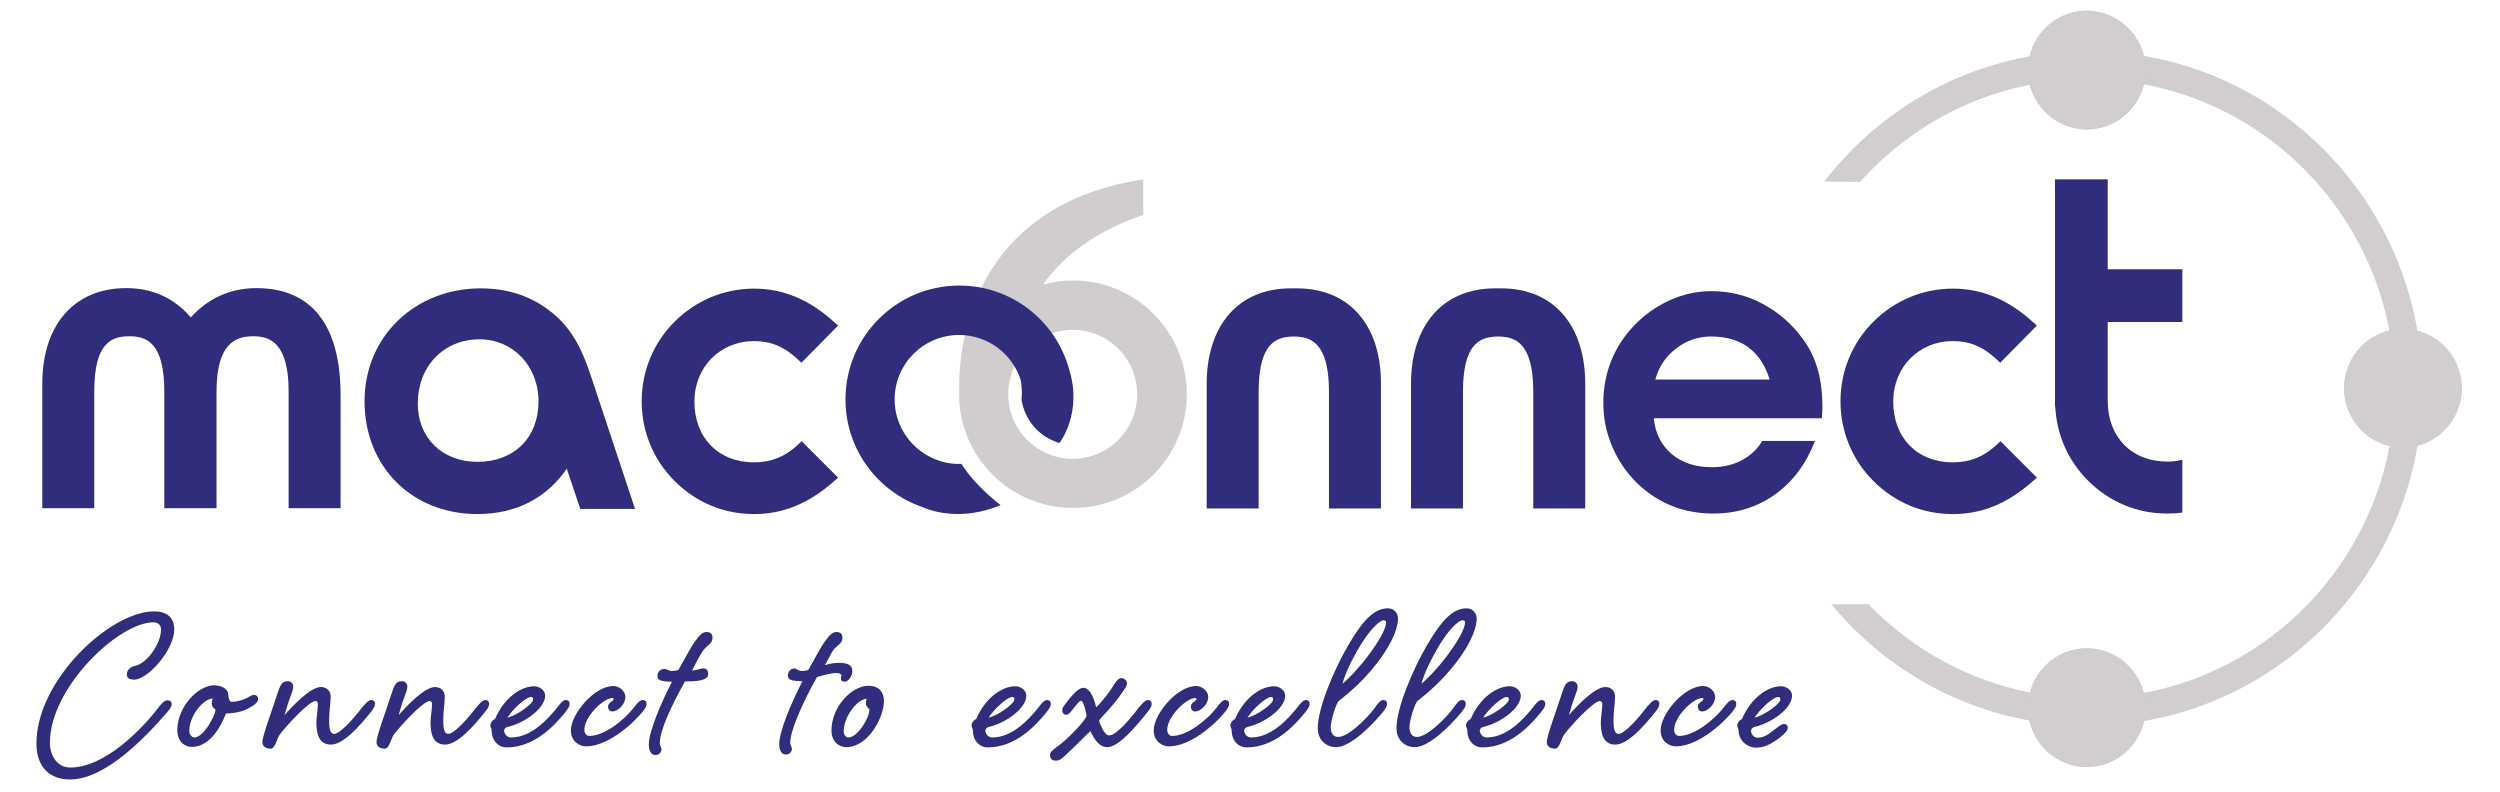
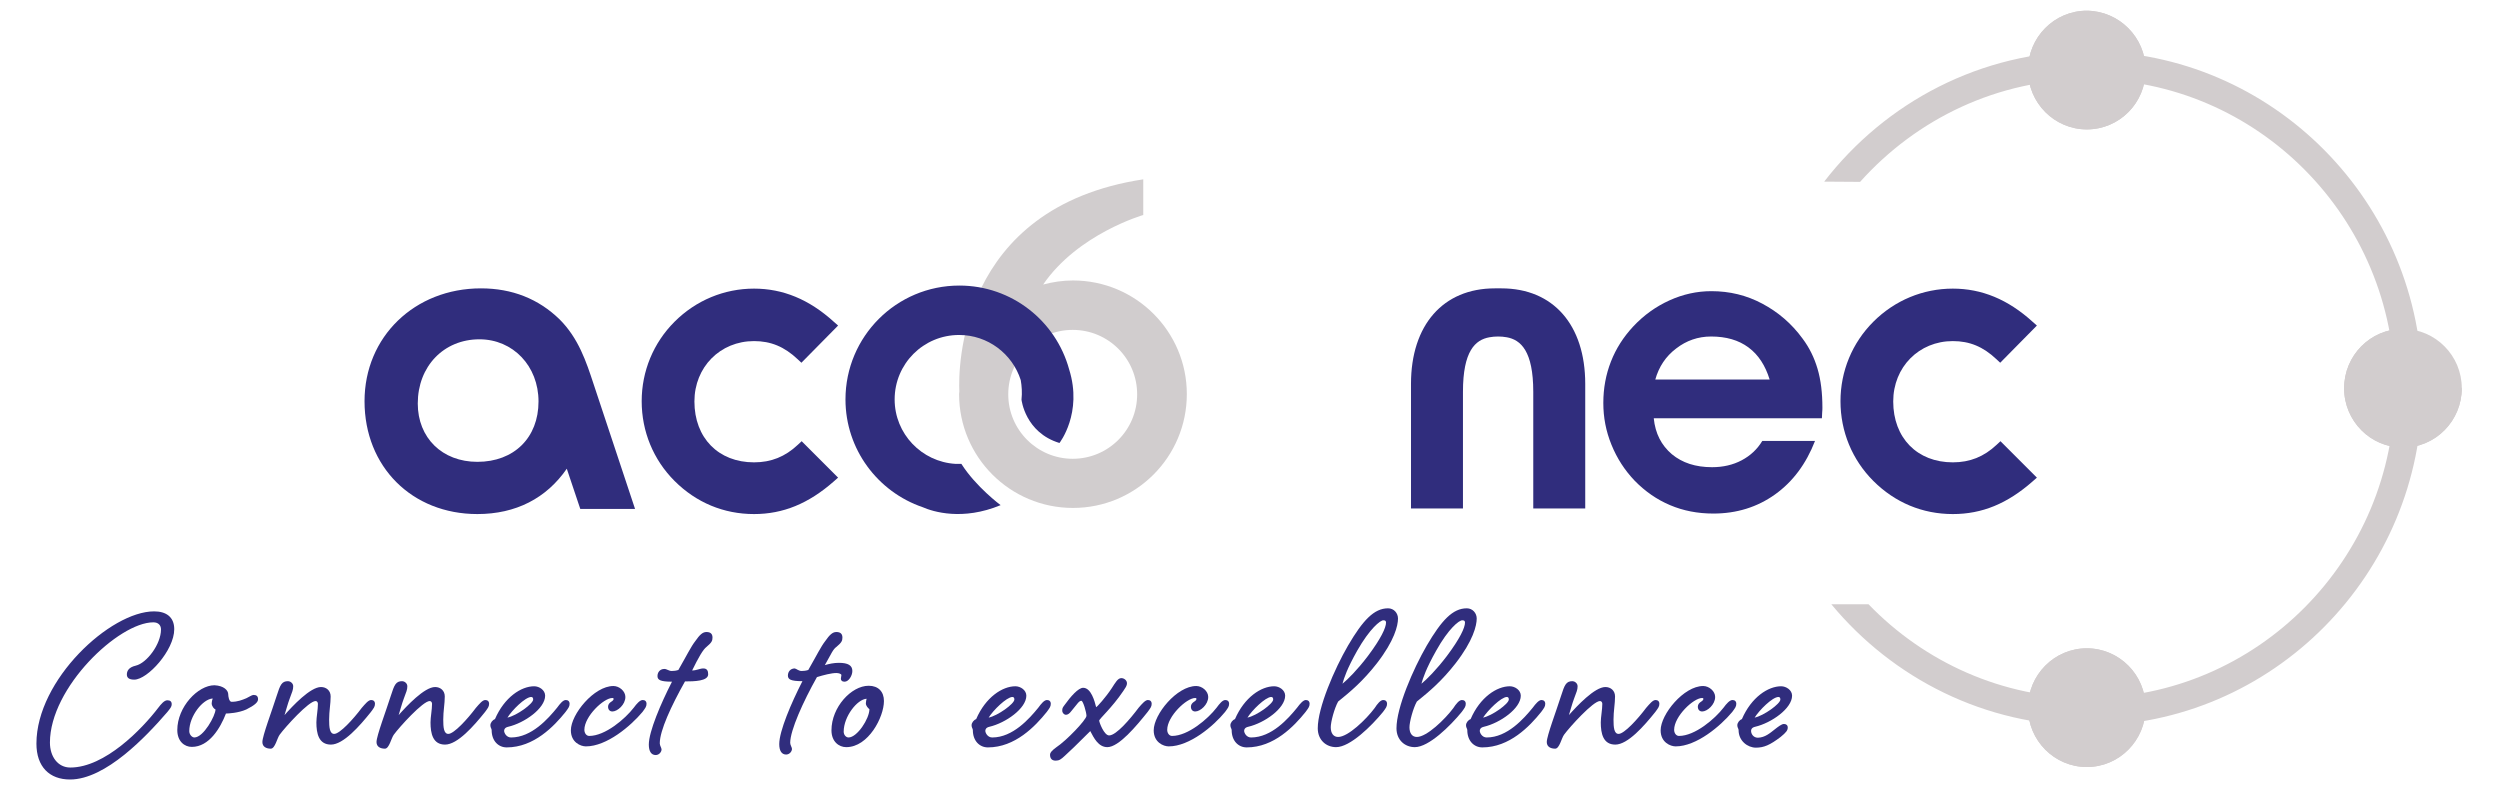
<svg xmlns="http://www.w3.org/2000/svg" version="1.1" id="Calque_1" x="0px" y="0px" viewBox="0 0 981.4 311" style="enable-background:new 0 0 981.4 311;" xml:space="preserve">
  <style type="text/css">
	.st0{fill:#D2CDCE;}
	.st1{fill:#302D7D;}
	.st2{fill:#D1CDCE;}
</style>
  <path class="st0" d="M842.3,277.8c0,12.8-10.3,23.3-23.1,23.3c-12.7,0-23.1-10.4-23.1-23.3c0-12.8,10.3-23.3,23.1-23.3  C831.9,254.5,842.3,264.9,842.3,277.8" />
-   <path class="st0" d="M966.4,152.4c0,12.8-10.3,23.3-23.1,23.3c-12.7,0-23.1-10.4-23.1-23.3c0-12.8,10.3-23.3,23.1-23.3  C956.1,129.2,966.4,139.6,966.4,152.4" />
+   <path class="st0" d="M966.4,152.4c0,12.8-10.3,23.3-23.1,23.3c-12.7,0-23.1-10.4-23.1-23.3c0-12.8,10.3-23.3,23.1-23.3  " />
  <path class="st0" d="M842.3,27.5c0,12.9-10.3,23.3-23.1,23.3c-12.7,0-23.1-10.4-23.1-23.3c0-12.8,10.3-23.3,23.1-23.3  C831.9,4.3,842.3,14.7,842.3,27.5" />
  <g>
    <path class="st1" d="M68.4,247c0,8.3-10.5,19.8-15.7,19.8c-2,0-2.9-0.7-2.9-2c0-1.2,0.5-2.8,3.5-3.5c4.3-1,9.9-8.4,9.9-14.2   c0-1.6-1-2.8-3-2.8c-13.6,0-40.6,25.6-40.6,47.2c0,5.5,3.1,9.8,8,9.8c13.6,0,28.2-15.2,34.4-23.3c1.3-1.7,2.5-3.1,3.7-3.1   c1.1,0,1.7,0.5,1.7,1.5c0,1.1-0.6,1.7-1.7,3.1C57.5,289,41.5,306,27.5,306c-8.1,0-13.2-5-13.2-14.1c0-25,29-51.9,46.2-51.9   C65.1,240,68.4,242.1,68.4,247z" />
    <path class="st1" d="M89.6,272.6c0,0.7,0.3,2.9,1.3,2.9c2.4,0,4.1-0.7,5.8-1.4c0.9-0.4,2.2-1.3,2.8-1.3c1.2,0,1.8,0.5,1.8,1.7   c0,1.2-1.4,2.4-4.6,4c-3.1,1.4-7.1,1.6-8,1.6c-2.2,5.7-6.6,13.1-13.4,13.1c-2.9,0-5.7-2.2-5.7-6.6c0-9.1,8.1-17.6,14.6-17.6   C87.9,269.2,89.6,271,89.6,272.6z M83.1,276.1c0-0.6,0.2-1.4,0.4-1.9c-3.9,0.2-9.2,6.9-9.2,12.8c0,1.4,1.1,2.5,2,2.5   c3.6,0,8.3-8.6,8.3-11C84,278.3,83.1,277.2,83.1,276.1z" />
    <path class="st1" d="M145.7,274.8c0.9,0,1.5,0.5,1.5,1.5c0,1.1-0.5,1.7-1.6,3.2c-4.4,5.5-10.8,12.8-15.7,12.8   c-4.8,0-5.7-4.4-5.7-8.7c0-2.1,0.6-5,0.6-7.3c0-0.5-0.3-1.1-0.9-1.1c-2.7,0-11.9,10.2-14.1,13.2c-1,1.3-1.8,5.5-3.5,5.5   c-1.7,0-3.3-0.7-3.3-2.6c0-2.4,3.8-12.4,5.6-18.1c1.4-4.4,2-5.8,4.5-5.8c0.7,0,2,0.7,2,2c0,1.4-0.4,2.2-1.4,4.9   c-0.6,1.5-1.8,5.8-2,6.4c3.1-3.5,10.1-11,14.3-11c2.1,0,3.8,1.4,3.8,3.7c0,2.9-0.6,5.7-0.6,9.1c0,3,0.2,5.6,2,5.6   c2.2,0,7.5-5.8,10.8-10.2C143.4,276.3,144.6,274.8,145.7,274.8z" />
    <path class="st1" d="M190.5,274.8c0.9,0,1.5,0.5,1.5,1.5c0,1.1-0.5,1.7-1.6,3.2c-4.4,5.5-10.8,12.8-15.7,12.8   c-4.8,0-5.7-4.4-5.7-8.7c0-2.1,0.6-5,0.6-7.3c0-0.5-0.3-1.1-0.9-1.1c-2.7,0-11.9,10.2-14.1,13.2c-1,1.3-1.8,5.5-3.5,5.5   c-1.7,0-3.3-0.7-3.3-2.6c0-2.4,3.8-12.4,5.6-18.1c1.4-4.4,2-5.8,4.5-5.8c0.7,0,2,0.7,2,2c0,1.4-0.4,2.2-1.4,4.9   c-0.6,1.5-1.8,5.8-2,6.4c3.1-3.5,10.1-11,14.3-11c2.1,0,3.8,1.4,3.8,3.7c0,2.9-0.6,5.7-0.6,9.1c0,3,0.2,5.6,2,5.6   c2.2,0,7.5-5.8,10.8-10.2C188.2,276.3,189.4,274.8,190.5,274.8z" />
    <path class="st1" d="M222.1,274.8c0.9,0,1.5,0.5,1.5,1.5c0,1.1-0.5,1.7-1.6,3.2c-4.5,5.6-12.4,13.9-23.1,13.9   c-3.2,0-5.9-2.5-5.9-6.8c0-0.6-0.5-0.9-0.5-1.9c0-1,0.9-2.1,1.8-2.4c3.7-8.6,10.3-12.9,15.4-12.9c2,0,4.3,1.5,4.3,3.7   c0,5-8.1,10.7-14.5,12.2c-1.3,0.3-1.6,1-1.6,1.6c0,0.8,0.9,2.6,2.7,2.6c8.1,0,14.6-7.4,18.1-11.7   C219.8,276.3,221,274.8,222.1,274.8z M199.2,281.7c3.5-0.7,10.1-5.4,10.1-7.1c0-0.6-0.2-1-0.8-1C206.1,273.7,201,278.8,199.2,281.7   z" />
    <path class="st1" d="M252.3,274.8c0.9,0,1.5,0.5,1.5,1.5c0,1.1-0.5,1.7-1.6,3.2C247.6,285,238.2,293,230,293   c-2.1,0-5.9-1.6-5.9-6.3c0-6.3,9.1-17.4,16.7-17.4c2.3,0,4.7,2,4.7,4.3c0,3-3.1,5.7-5.1,5.7c-0.9,0-1.7-0.6-1.7-1.9   c0-0.9,0.6-1.5,1.2-1.9c0.5-0.3,1-0.7,1-1.2c0-0.1-0.2-0.3-0.5-0.3c-3.4,0-11,7.2-11,12.5c0,1.3,0.8,2.4,1.9,2.4   c6.3,0,14.1-6.7,17.5-11.1C249.9,276.3,251.2,274.8,252.3,274.8z" />
    <path class="st1" d="M276.1,262.4c1.5,0,1.9,1,1.9,2.3c0,2.7-5.5,2.8-9.1,2.8c-5.4,9.6-9.9,19.3-9.9,24.3c0,0.9,0.7,1.8,0.7,2.4   c0,0.9-0.9,2.2-2.3,2.2c-1.7,0-2.7-1.4-2.7-4.1c0-5.1,4.7-16.1,9.1-24.7c-4.6,0-5.7-0.7-5.7-2.2c0-1.5,1-2.8,2.7-2.8   c1,0,1.7,0.8,2.9,0.8c0.8,0,1.7-0.1,2.6-0.4c3.4-5.9,4.9-9.1,6.7-11.4c1.6-2.3,2.8-3.5,4.3-3.5c1.7,0,2.4,0.8,2.4,2.2   c0,1.3-0.4,2-2.3,3.6c-1.4,1-3.3,4.4-5.7,9.3C273.5,263.2,274.7,262.4,276.1,262.4z" />
    <path class="st1" d="M314.7,263.4c0.8,0,1.7-0.1,2.6-0.4c3.4-5.9,4.9-9.1,6.7-11.4c1.6-2.3,2.8-3.5,4.3-3.5c1.7,0,2.4,0.8,2.4,2.2   c0,1.3-0.4,2-2.3,3.6c-1.4,1-1.9,2.4-4.6,7.2c1.6-0.5,3.6-0.9,5.5-0.9c3.6,0,5.3,1,5.3,3.2c0,1.9-1.5,4.2-3,4.2   c-1.2,0-1.5-0.6-1.5-1.2c0-0.5,0.2-0.9,0.2-1.4c0-0.4-0.9-0.8-2-0.8c-1.9,0-5,0.8-7.6,1.6c-5.4,9.6-10.5,20.9-10.5,25.8   c0,0.9,0.7,1.8,0.7,2.4c0,0.9-0.9,2.2-2.3,2.2c-1.7,0-2.7-1.4-2.7-4.1c0-5.1,4.7-16.1,9.1-24.7c-4.6,0-5.7-0.7-5.7-2.2   c0-1.5,1-2.8,2.7-2.8C312.8,262.6,313.5,263.4,314.7,263.4z" />
    <path class="st1" d="M332.2,293.3c-2.9,0-5.8-2.2-5.8-6.6c0-9.1,7.8-17.5,14.6-17.5c3.8,0,6,2.3,6,6   C347,281.5,340.9,293.3,332.2,293.3z M331.2,287.2c0,1.4,1,2.3,1.9,2.3c3.4,0,8.2-7.4,8.2-11.1c-0.5-0.4-1.4-1.3-1.4-2.3   c0-0.6,0.2-1.4,0.3-1.8C336.5,274.5,331.2,281.3,331.2,287.2z" />
    <path class="st1" d="M411,274.8c0.9,0,1.5,0.5,1.5,1.5c0,1.1-0.5,1.7-1.6,3.2c-4.5,5.6-12.4,13.9-23.1,13.9c-3.2,0-5.9-2.5-5.9-6.8   c0-0.6-0.5-0.9-0.5-1.9c0-1,0.9-2.1,1.8-2.4c3.7-8.6,10.3-12.9,15.4-12.9c2,0,4.3,1.5,4.3,3.7c0,5-8.1,10.7-14.5,12.2   c-1.3,0.3-1.6,1-1.6,1.6c0,0.8,0.9,2.6,2.7,2.6c8.1,0,14.6-7.4,18.1-11.7C408.7,276.3,409.9,274.8,411,274.8z M388.1,281.7   c3.5-0.7,10.1-5.4,10.1-7.1c0-0.6-0.2-1-0.8-1C395.1,273.7,389.9,278.8,388.1,281.7z" />
    <path class="st1" d="M450.6,274.8c0.9,0,1.5,0.5,1.5,1.5c0,1.1-0.5,1.7-1.6,3.2c-4.4,5.5-11.3,13.8-15.8,13.8   c-3.5,0-5.3-3.6-6.7-6.3c-5.8,5.8-7.8,7.7-10,9.7c-1.5,1.4-2.2,1.9-3.6,1.9c-1.5,0-2.2-0.9-2.2-2.3c0-0.9,0.9-1.8,2.4-2.9   c4.1-2.7,11.9-10.9,11.9-12.4c0-1.3-1.3-5.9-2-5.9c-0.9,0-1.5,1.1-3.9,4c-0.8,1.1-1.5,1.5-2.2,1.5c-0.6,0-1.4-0.7-1.4-1.6   c0-0.7,0-1.1,0.8-2.1c2.5-3.5,5.5-6.9,7.4-6.9c3.1,0,4.5,5.2,5.1,7.6c0.3,0,3.8-3.9,6.1-7.4c1.5-2.3,2.4-4,3.8-4   c1.1,0,2.2,0.9,2.2,2c0,1.1-0.7,1.9-1.4,3c-4.5,6.7-9.5,11-9.5,11.7c0,0.6,1.9,5.8,3.9,5.8c2.8,0,8.3-6.5,11.6-10.9   C448.3,276.3,449.6,274.8,450.6,274.8z" />
    <path class="st1" d="M481,274.8c0.9,0,1.5,0.5,1.5,1.5c0,1.1-0.5,1.7-1.6,3.2C476.4,285,467,293,458.8,293c-2.1,0-5.9-1.6-5.9-6.3   c0-6.3,9.1-17.4,16.7-17.4c2.3,0,4.7,2,4.7,4.3c0,3-3.1,5.7-5.1,5.7c-0.9,0-1.7-0.6-1.7-1.9c0-0.9,0.6-1.5,1.2-1.9   c0.5-0.3,1-0.7,1-1.2c0-0.1-0.2-0.3-0.5-0.3c-3.4,0-11,7.2-11,12.5c0,1.3,0.8,2.4,1.9,2.4c6.3,0,14.1-6.7,17.5-11.1   C478.7,276.3,479.9,274.8,481,274.8z" />
    <path class="st1" d="M512.6,274.8c0.9,0,1.5,0.5,1.5,1.5c0,1.1-0.5,1.7-1.6,3.2c-4.5,5.6-12.4,13.9-23.1,13.9   c-3.2,0-5.9-2.5-5.9-6.8c0-0.6-0.5-0.9-0.5-1.9c0-1,0.9-2.1,1.8-2.4c3.7-8.6,10.3-12.9,15.4-12.9c2,0,4.3,1.5,4.3,3.7   c0,5-8.1,10.7-14.5,12.2c-1.3,0.3-1.6,1-1.6,1.6c0,0.8,0.9,2.6,2.7,2.6c8.1,0,14.6-7.4,18.1-11.7   C510.3,276.3,511.6,274.8,512.6,274.8z M489.7,281.7c3.5-0.7,10.1-5.4,10.1-7.1c0-0.6-0.2-1-0.8-1   C496.7,273.7,491.5,278.8,489.7,281.7z" />
    <path class="st1" d="M543,274.8c0.9,0,1.5,0.5,1.5,1.5c0,1.1-0.5,1.7-1.6,3.2c-4.5,5.5-12.9,13.8-18.4,13.8c-3.9,0-7.2-2.8-7.2-7.4   c0-8.1,6.5-23.2,11.9-32.5c5.8-9.9,10.2-14.6,15.7-14.6c2.3,0,3.9,1.9,3.9,4c0,2.8-1.4,8.7-8.3,17.6c-5.4,6.9-10.1,10.9-15.2,15   c-1.5,2.7-2.9,8-2.9,10.1c0,2.4,1.1,3.8,2.9,3.8c3.9,0,11-6.9,14.3-11.3C540.7,276.3,541.9,274.8,543,274.8z M532.8,255.4   c-4,7.1-5.2,10.8-5.8,13c1.9-1.5,6-5.6,10-10.9c5.1-6.8,7.1-11.1,7.1-13.1c0-0.6-0.3-0.9-1-0.9   C541.9,243.4,537.7,246.8,532.8,255.4z" />
    <path class="st1" d="M573.9,274.8c0.9,0,1.5,0.5,1.5,1.5c0,1.1-0.5,1.7-1.6,3.2c-4.5,5.5-12.9,13.8-18.4,13.8   c-3.9,0-7.2-2.8-7.2-7.4c0-8.1,6.5-23.2,11.9-32.5c5.8-9.9,10.2-14.6,15.7-14.6c2.3,0,3.9,1.9,3.9,4c0,2.8-1.4,8.7-8.3,17.6   c-5.4,6.9-10.1,10.9-15.2,15c-1.5,2.7-2.9,8-2.9,10.1c0,2.4,1.1,3.8,2.9,3.8c3.9,0,11-6.9,14.3-11.3   C571.6,276.3,572.8,274.8,573.9,274.8z M563.8,255.4c-4,7.1-5.2,10.8-5.8,13c1.9-1.5,6-5.6,10-10.9c5.1-6.8,7.1-11.1,7.1-13.1   c0-0.6-0.3-0.9-1-0.9C572.8,243.4,568.6,246.8,563.8,255.4z" />
    <path class="st1" d="M605.1,274.8c0.9,0,1.5,0.5,1.5,1.5c0,1.1-0.5,1.7-1.6,3.2c-4.5,5.6-12.4,13.9-23.1,13.9   c-3.2,0-5.9-2.5-5.9-6.8c0-0.6-0.5-0.9-0.5-1.9c0-1,0.9-2.1,1.8-2.4c3.7-8.6,10.3-12.9,15.4-12.9c2,0,4.3,1.5,4.3,3.7   c0,5-8.1,10.7-14.5,12.2c-1.3,0.3-1.6,1-1.6,1.6c0,0.8,0.9,2.6,2.7,2.6c8.1,0,14.6-7.4,18.1-11.7   C602.8,276.3,604.1,274.8,605.1,274.8z M582.2,281.7c3.5-0.7,10.1-5.4,10.1-7.1c0-0.6-0.2-1-0.8-1   C589.2,273.7,584.1,278.8,582.2,281.7z" />
    <path class="st1" d="M649.9,274.8c0.9,0,1.5,0.5,1.5,1.5c0,1.1-0.5,1.7-1.6,3.2c-4.4,5.5-10.8,12.8-15.7,12.8   c-4.8,0-5.7-4.4-5.7-8.7c0-2.1,0.6-5,0.6-7.3c0-0.5-0.3-1.1-0.9-1.1c-2.7,0-11.9,10.2-14.1,13.2c-1,1.3-1.8,5.5-3.5,5.5   c-1.7,0-3.3-0.7-3.3-2.6c0-2.4,3.8-12.4,5.6-18.1c1.4-4.4,2-5.8,4.5-5.8c0.7,0,2,0.7,2,2c0,1.4-0.4,2.2-1.4,4.9   c-0.6,1.5-1.8,5.8-2,6.4c3.1-3.5,10.1-11,14.3-11c2.1,0,3.8,1.4,3.8,3.7c0,2.9-0.6,5.7-0.6,9.1c0,3,0.2,5.6,2,5.6   c2.2,0,7.5-5.8,10.8-10.2C647.6,276.3,648.8,274.8,649.9,274.8z" />
    <path class="st1" d="M680.1,274.8c0.9,0,1.5,0.5,1.5,1.5c0,1.1-0.5,1.7-1.6,3.2C675.4,285,666,293,657.8,293   c-2.1,0-5.9-1.6-5.9-6.3c0-6.3,9.1-17.4,16.7-17.4c2.3,0,4.7,2,4.7,4.3c0,3-3.1,5.7-5.1,5.7c-0.9,0-1.7-0.6-1.7-1.9   c0-0.9,0.6-1.5,1.2-1.9c0.5-0.3,1-0.7,1-1.2c0-0.1-0.2-0.3-0.5-0.3c-3.4,0-11,7.2-11,12.5c0,1.3,0.8,2.4,1.9,2.4   c6.3,0,14.1-6.7,17.5-11.1C677.7,276.3,679,274.8,680.1,274.8z" />
    <path class="st1" d="M696.6,286.4c1.4-1.1,2.8-2.2,3.7-2.2c0.9,0,1.5,0.5,1.5,1.4c0,1.1-0.6,1.9-2.8,3.7c-4.2,3.2-6.6,4.2-9.7,4.2   c-3.2,0-6.8-2.6-6.8-6.9c0-0.6-0.5-0.9-0.5-1.9c0-1,0.9-2.1,1.8-2.4c3.7-8.6,10.3-12.9,15.4-12.9c2,0,4.3,1.5,4.3,3.7   c0,5-8.1,10.7-14.5,12.2c-1.3,0.3-1.6,1-1.6,1.6c0,1.2,0.9,2.7,2.7,2.7C692.9,289.5,694.8,287.8,696.6,286.4z M688.8,281.7   c3.5-0.7,10.1-5.4,10.1-7.1c0-0.6-0.2-1-0.8-1C695.7,273.7,690.6,278.8,688.8,281.7z" />
  </g>
-   <path id="m_00000153699975281745930210000004893920889409730688_" class="st1" d="M133.7,199.5h-20.4v-45.8  c0-19.2-7.4-21.7-13.8-21.7c-6.8,0-14.5,2.5-14.5,21.7v45.8H64.5v-45.8c0-19.1-6.9-21.7-13.7-21.7c-7.2,0-13.8,2.7-13.8,21.7v45.8  H16.6v-48.9c0-23.1,12.6-37.5,32.9-37.5c10.4,0,18.9,3.9,25.4,11.5c6.9-7.6,15.6-11.5,25.9-11.5c15,0,32.9,7.3,32.9,42.1V199.5z" />
  <path id="a_00000057851109577889877590000008704218949083502727_" class="st1" d="M187.4,181.3c-13.8,0-23.4-9.4-23.4-22.9  c0-14.6,10.2-25.2,24.2-25.2c13.2,0,23.2,10.5,23.2,24.4C211.4,171.8,201.8,181.3,187.4,181.3 M233,150.7  c-2.9-8.8-5.9-17.9-13.3-25.3c-8.3-8.1-18.7-12.2-30.9-12.2c-26,0-45.7,19-45.7,44.3c0,25.7,18.6,44.3,44.3,44.3  c15.1,0,27.1-6.2,35.1-17.8l5.3,15.8h21.5L233,150.7z" />
  <path id="c_00000169539745864052515660000014677270007076171918_" class="st1" d="M296,201.8c-11.9,0-22.7-4.5-31.2-13  c-8.3-8.3-12.9-19.4-12.9-31.3c0-11.8,4.6-22.9,12.9-31.2c8.4-8.4,19.5-13,31.2-13c11.3,0,21.6,4.2,31.3,13l1.7,1.5l-14.4,14.6  l-1.5-1.4c-5.2-4.9-10.5-7.1-17.1-7.1c-13.3,0-23.4,10.2-23.4,23.7c0,14.3,9.4,23.9,23.4,23.9c6.7,0,12.2-2.2,17.2-6.9l1.5-1.4  l14.3,14.3l-1.7,1.5C317.4,197.7,307.4,201.8,296,201.8" />
  <path id="_x36__00000050647986661884726100000011709961848454615172_" class="st2" d="M395.8,154.8c0-14,11.3-25.3,25.3-25.3  c14,0,25.3,11.3,25.3,25.3c0,14-11.3,25.3-25.3,25.3C407.2,180.1,395.8,168.8,395.8,154.8 M421.2,110.1c-4,0-8,0.6-11.7,1.6  c13.6-19.9,39.3-27.3,39.3-27.3v-14c-72.8,11.1-72.6,74.6-72.2,83.3c0,0.3-0.1,0.7-0.1,1c0,24.7,20,44.7,44.7,44.7  c24.7,0,44.7-20,44.7-44.7C465.9,130.1,445.9,110.1,421.2,110.1" />
  <path id="o_00000009554133764576096300000016906120633629965224_" class="st1" d="M419.7,145c-5.2-19-22.5-32.9-43.1-32.9  c-24.7,0-44.7,20-44.7,44.7c0,19.6,12.7,36.3,30.3,42.3c4.1,1.8,15.7,5.4,30.6-0.8c0,0-9.7-7.2-15.4-16.2c0,0-0.4,0-1,0  c-0.3,0-0.6,0-0.9,0c-0.1,0-0.2,0-0.4,0c-13.3-0.8-23.9-11.8-23.9-25.3c0-14,11.3-25.3,25.3-25.3c11.3,0,20.9,7.4,24.2,17.7  c0.4,2.3,0.6,4.9,0.3,7.7c0,0,1.4,12.9,14.9,17C415.9,173.9,425.1,162.2,419.7,145z" />
-   <path id="n_x5F_1_00000075150298283121161980000007012360654748995755_" class="st1" d="M509.2,113.2c-0.4,0-0.9,0-1.3,0  c-0.4,0-0.8,0-1.3,0c-20.3,0-32.9,14.4-32.9,37.5v48.9h9.8h10.6h0v-45.8c0-16,4.8-20.4,10.4-21.4c1.1-0.2,2.2-0.3,3.4-0.3  c1.1,0,2.3,0.1,3.4,0.3c5.5,1,10.4,5.4,10.4,21.4v45.8h0h10.6h9.8v-48.9C542.2,127.5,529.5,113.2,509.2,113.2z" />
  <path id="n_x5F_2_00000061450507365938849430000014990273780435147694_" class="st1" d="M589.4,113.2c-0.4,0-0.9,0-1.3,0  c-0.4,0-0.8,0-1.3,0c-20.3,0-32.9,14.4-32.9,37.5v48.9h9.8h10.6h0v-45.8c0-16,4.8-20.4,10.4-21.4c1.1-0.2,2.2-0.3,3.4-0.3  c1.1,0,2.3,0.1,3.4,0.3c5.5,1,10.4,5.4,10.4,21.4v45.8h0h10.6h9.8v-48.9C622.3,127.5,609.7,113.2,589.4,113.2z" />
  <path id="e_00000009563422876289490850000018087941008816168617_" class="st1" d="M694.7,149c-1.7-5.5-4.4-9.7-8.3-12.6  c-3.9-2.9-8.8-4.3-14.7-4.3c-5.1,0-9.7,1.6-13.7,4.7c-4.1,3.1-6.8,7.2-8.2,12.2H694.7z M649.2,164.2c0.6,6,3,10.6,7.1,14.1  c4.1,3.4,9.3,5.1,15.8,5.1c4.3,0,8.2-0.9,11.6-2.7c3.4-1.8,6.1-4.3,8.1-7.6h20.7c-3.5,9-8.7,16-15.7,21c-7,5-15.1,7.5-24.2,7.5  c-6.2,0-11.8-1.1-17-3.3c-5.2-2.2-9.8-5.4-13.9-9.6c-3.9-4.1-6.9-8.7-9.1-14.1s-3.2-10.8-3.2-16.4c0-5.8,1-11.2,3-16.3  c2-5.1,4.9-9.6,8.7-13.7c4.2-4.5,9-7.9,14.3-10.3c5.3-2.4,10.8-3.6,16.4-3.6c7.2,0,13.8,1.6,20,4.9c6.2,3.3,11.5,7.8,15.8,13.7  c2.7,3.6,4.6,7.5,5.9,11.9c1.3,4.4,1.9,9.5,1.9,15.2c0,0.5,0,1.1-0.1,2.1c0,0.9-0.1,1.6-0.1,2.1H649.2z" />
  <path id="c_x5F_2_00000107577935184672082960000010396370911608851092_" class="st1" d="M766.6,201.8c-11.9,0-22.7-4.5-31.2-13  c-8.3-8.3-12.9-19.4-12.9-31.3c0-11.8,4.6-22.9,12.9-31.2c8.4-8.4,19.5-13,31.2-13c11.3,0,21.6,4.2,31.3,13l1.7,1.5l-14.4,14.6  l-1.5-1.4c-5.2-4.9-10.5-7.1-17.1-7.1c-13.3,0-23.4,10.2-23.4,23.7c0,14.3,9.4,23.9,23.4,23.9c6.7,0,12.2-2.2,17.2-6.9l1.5-1.4  l14.3,14.3l-1.7,1.5C788,197.7,778.1,201.8,766.6,201.8" />
-   <path id="t_00000134955565010008764840000002382967169143320739_" class="st1" d="M850.8,181.2c-14,0-23.4-9.6-23.4-23.9  c0-0.2,0-0.6,0-0.6v-30.3h29.3v-20.7h-29.3l0-35.3h-20.7v89h0.1c0.5,11.1,5,21.4,12.8,29.2c8.5,8.5,19.3,13,31.2,13  c2,0,4-0.1,5.9-0.4v-20.7C854.9,180.9,852.9,181.2,850.8,181.2z" />
  <g>
    <path class="st0" d="M716.1,71.3c24-31.1,61.5-51.2,103.6-51.2c72.4,0,131.2,59.4,131.2,132.4c0,73-58.9,132.4-131.2,132.4   c-40.5,0-76.7-18.6-100.8-47.7l14.6,0c21.9,22.7,52.5,36.8,86.2,36.8c66.4,0,120.4-54.5,120.4-121.4c0-67-54-121.5-120.4-121.5   c-35.5,0-67.4,15.6-89.5,40.3L716.1,71.3z" />
  </g>
  <path class="st0" d="M842.3,27.5c0,12.9-10.3,23.3-23.1,23.3c-12.7,0-23.1-10.4-23.1-23.3c0-12.8,10.3-23.3,23.1-23.3  C831.9,4.3,842.3,14.7,842.3,27.5" />
  <path class="st0" d="M966.4,152.4c0,12.8-10.3,23.3-23.1,23.3c-12.7,0-23.1-10.4-23.1-23.3c0-12.8,10.3-23.3,23.1-23.3  C956.1,129.2,966.4,139.6,966.4,152.4" />
  <path class="st0" d="M842.3,277.8c0,12.8-10.3,23.3-23.1,23.3c-12.7,0-23.1-10.4-23.1-23.3c0-12.8,10.3-23.3,23.1-23.3  C831.9,254.5,842.3,264.9,842.3,277.8" />
</svg>